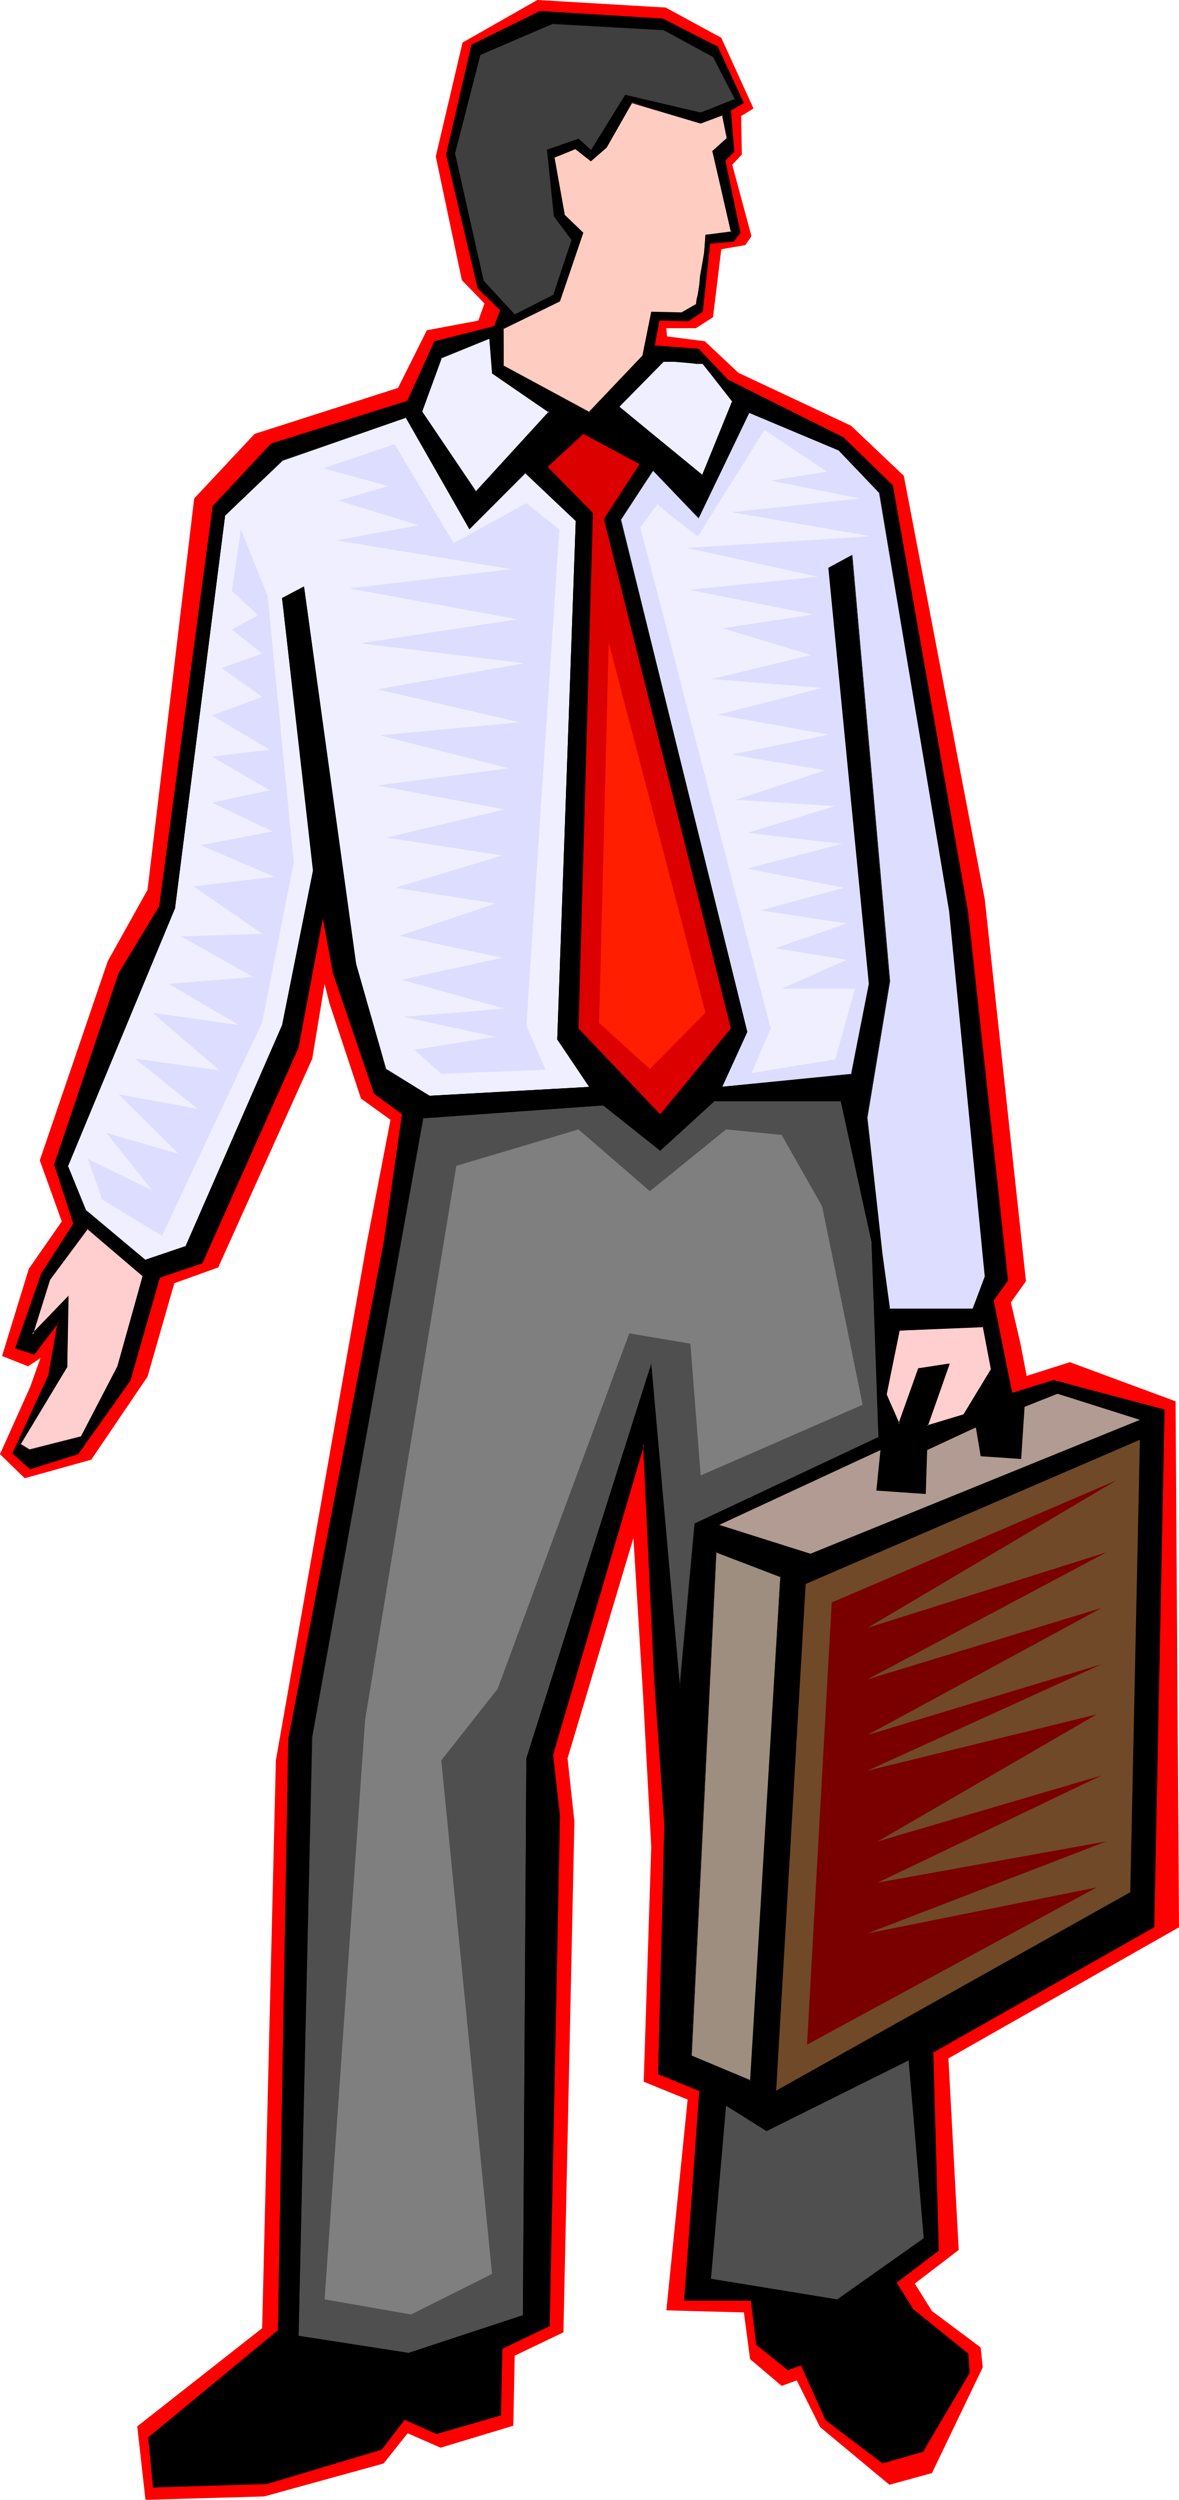
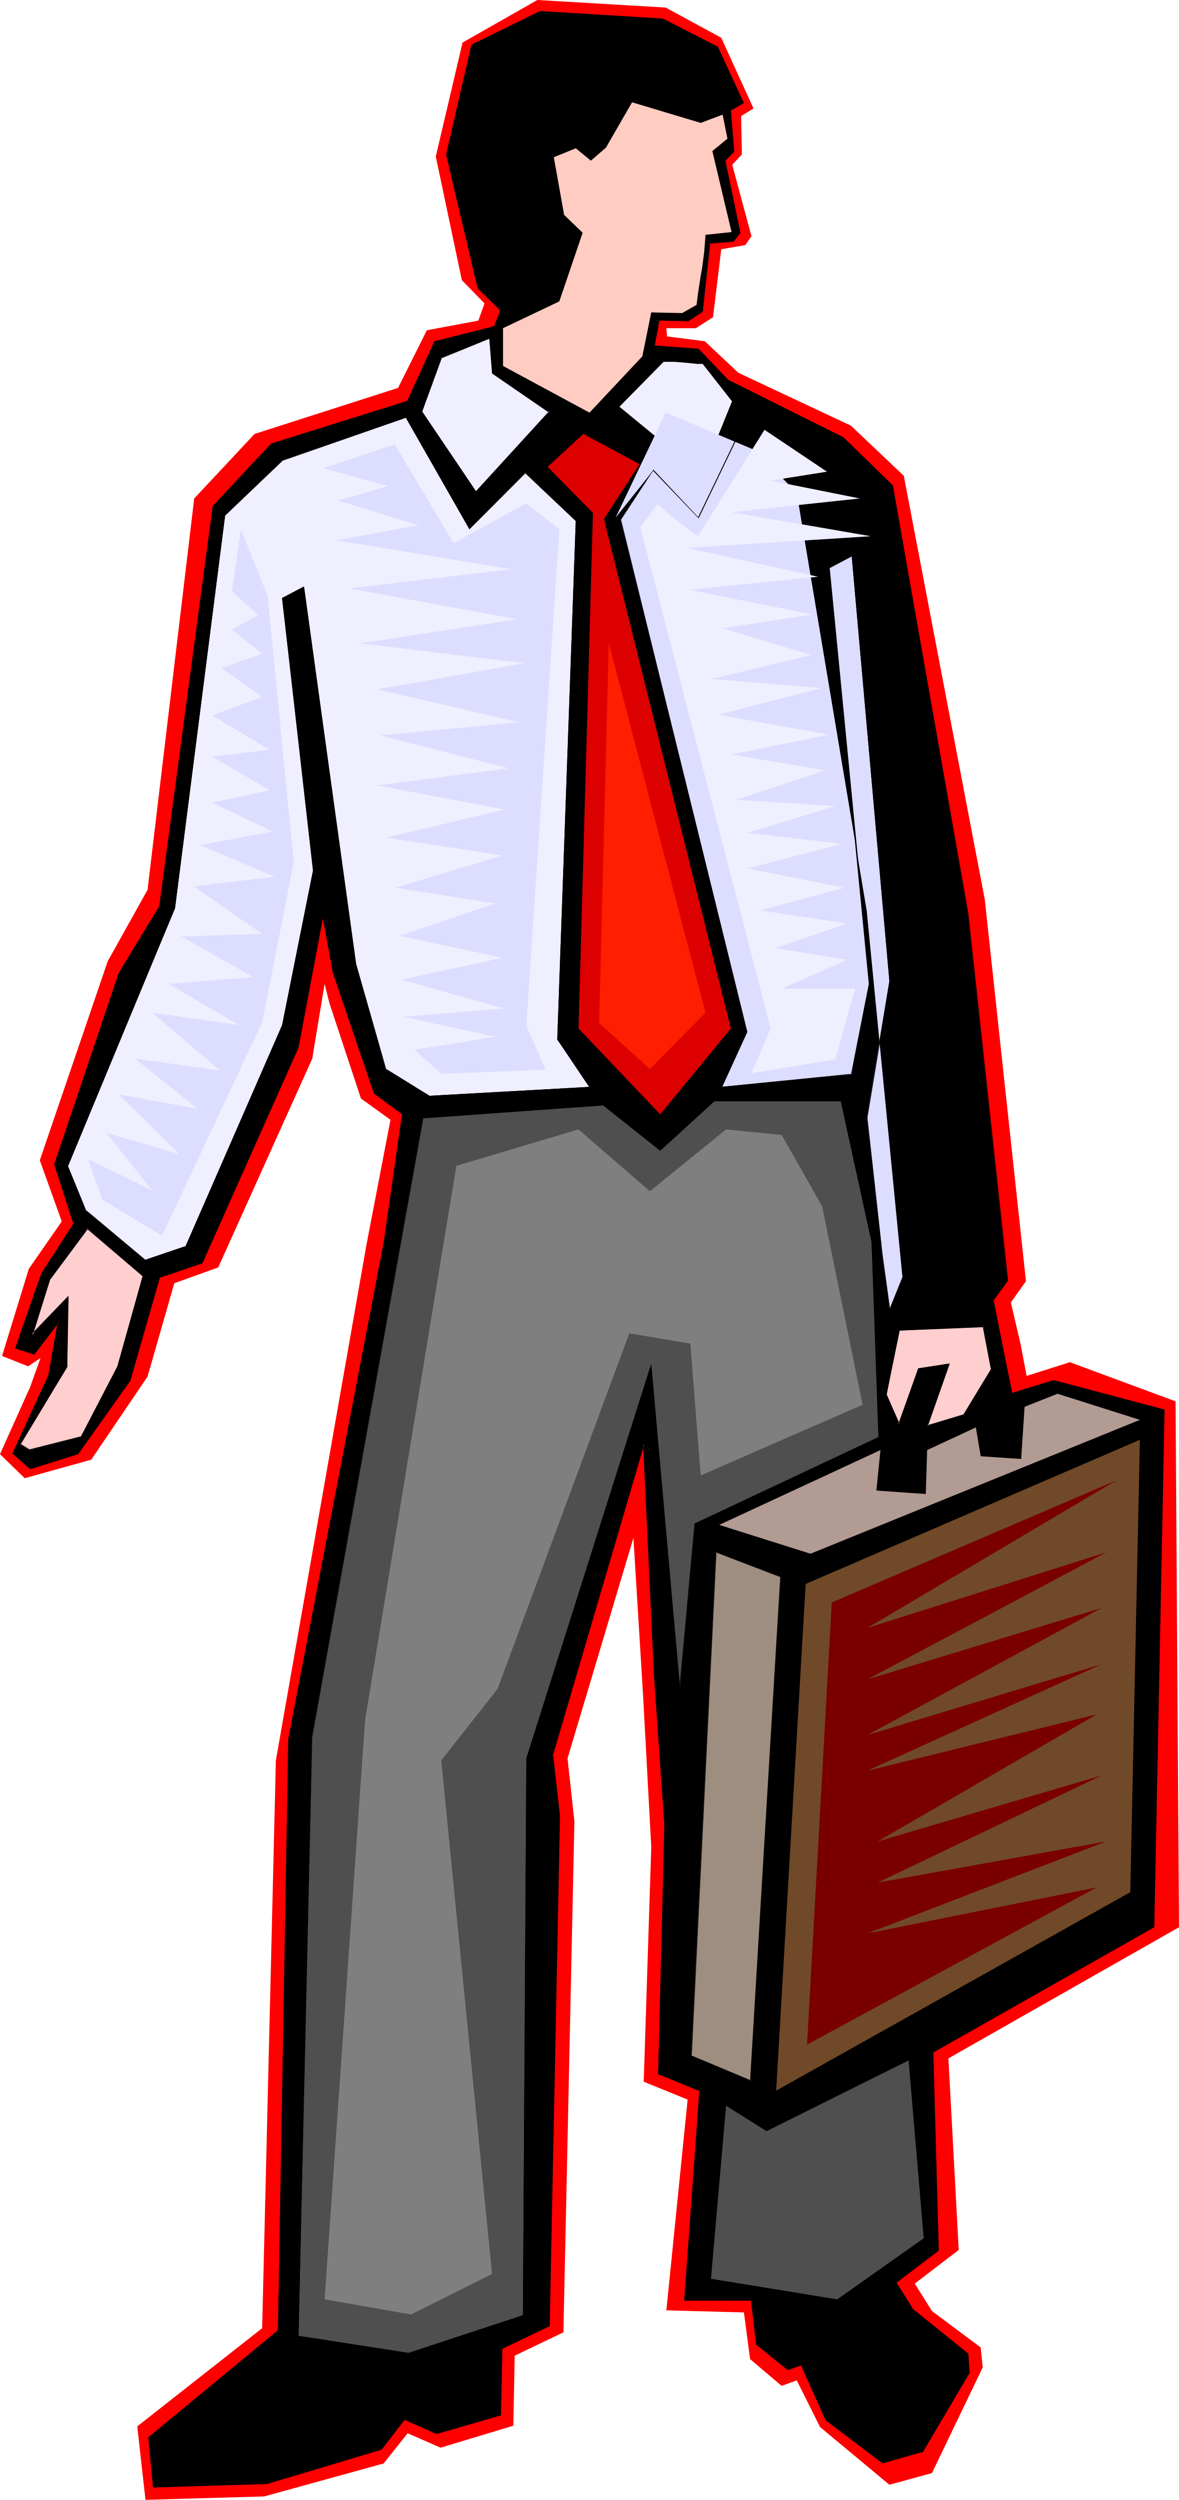
<svg xmlns="http://www.w3.org/2000/svg" xmlns:ns1="http://sodipodi.sourceforge.net/DTD/sodipodi-0.dtd" xmlns:ns2="http://www.inkscape.org/namespaces/inkscape" version="1.0" width="73.433mm" height="155.668mm" id="svg33" ns1:docname="Businessman 07.wmf">
  <ns1:namedview id="namedview33" pagecolor="#ffffff" bordercolor="#000000" borderopacity="0.25" ns2:showpageshadow="2" ns2:pageopacity="0.0" ns2:pagecheckerboard="0" ns2:deskcolor="#d1d1d1" ns2:document-units="mm" />
  <defs id="defs1">
    <pattern id="WMFhbasepattern" patternUnits="userSpaceOnUse" width="6" height="6" x="0" y="0" />
  </defs>
  <path style="fill:#ff0000;fill-opacity:1;fill-rule:evenodd;stroke:none" d="m 34.248,588.353 -1.939,-17.29 29.402,-23.108 3.231,-133.636 21.324,-121.355 5.654,-29.41 -6.947,-5.009 -7.431,-22.461 -1.131,-4.525 -2.908,17.613 -22.132,49.124 -10.339,3.717 -6.3,21.976 L 21.486,343.543 5.816,347.906 0,342.25 7.108,326.414 9.531,319.627 6.624,321.566 0.485,319.142 6.785,298.62 14.539,287.471 9.37,273.089 25.363,226.228 l 9.37,-16.805 10.985,-92.107 14.216,-15.19 33.764,-10.827 6.785,-13.574 12.116,-2.262 1.454,-4.04 -5.331,-5.494 L 102.584,36.843 108.884,10.019 126.493,0 l 30.21,1.778 13.085,7.11 7.593,16.644 -2.908,1.778 0.162,9.049 -2.262,2.424 4.523,16.805 -1.454,2.101 -5.654,0.97 -1.939,15.998 -4.039,2.585 h -6.947 l 0.162,1.939 8.885,1.131 7.916,7.433 26.494,12.443 12.439,11.796 19.063,99.702 9.693,89.845 -3.554,5.009 2.262,9.695 1.454,7.595 10.178,-3.232 24.879,9.211 0.808,123.779 -54.281,30.864 2.423,45.084 -10.339,7.918 4.039,6.464 11.47,8.564 0.485,4.686 -11.955,24.885 -10.016,2.747 -16.316,-13.574 -5.493,-10.988 -3.554,1.293 -7.431,-6.302 -1.454,-10.988 -18.255,-0.485 5.008,-49.608 -10.339,-4.201 1.777,-55.264 -1.939,-35.873 -2.262,-36.843 -15.509,51.871 1.615,14.866 -2.585,120.224 -11.47,5.494 -0.323,16.482 -17.124,5.171 -7.754,-3.393 -5.654,7.11 -28.11,7.756 z" id="path1" />
  <path style="fill:#000000;fill-opacity:1;fill-rule:evenodd;stroke:none" d="m 36.025,585.445 -0.969,-11.796 30.371,-25.047 2.585,-139.292 22.455,-116.83 4.2,-30.379 -6.462,-4.848 -9.693,-28.278 -2.585,-13.25 -5.654,30.702 -22.617,50.74 -10.178,3.555 -6.947,24.239 -12.278,17.29 -11.147,3.393 -4.039,-3.555 8.401,-18.098 2.262,-12.766 -5.654,7.433 -4.362,-1.454 6.139,-17.29 7.593,-11.796 -4.685,-14.058 15.347,-44.922 9.37,-15.674 12.601,-94.208 13.732,-14.705 31.987,-10.019 6.462,-14.058 14.055,-3.555 1.454,-3.878 -5.17,-5.171 -7.431,-31.51 5.977,-25.855 15.993,-7.756 28.756,1.778 13.085,6.464 5.977,13.25 -2.908,1.616 0.646,9.857 -2.1,2.101 3.554,16.967 -1.615,1.939 -5.493,0.485 -1.615,15.998 -3.393,2.262 -6.785,-0.162 -1.292,6.14 10.339,0.646 7.108,7.433 27.14,13.412 11.632,11.311 17.609,100.671 9.37,86.29 -3.393,4.848 3.069,14.705 1.454,7.11 9.693,-2.909 26.009,6.787 -2.423,121.84 -52.019,29.41 1.292,46.7 -9.854,7.595 3.716,5.979 13.085,10.665 0.323,4.525 -10.824,18.583 -9.531,2.585 -13.247,-10.18 -5.816,-12.927 -3.231,1.293 -7.431,-5.979 -1.131,-10.503 h -15.832 l 3.716,-49.285 -9.854,-4.04 1.615,-58.496 -2.423,-34.742 -2.585,-54.941 -21.486,73.201 1.615,14.382 -2.423,120.062 -10.985,5.171 -0.485,15.836 -15.024,4.363 -7.593,-3.393 -5.331,6.948 -26.979,8.08 z" id="path2" />
  <path style="fill:#000000;fill-opacity:1;fill-rule:evenodd;stroke:none" d="m 36.025,585.283 0.162,0.162 -0.969,-11.796 -0.162,0.162 30.533,-25.208 2.585,-139.292 22.455,-116.83 4.2,-30.541 -6.624,-4.686 h 0.162 l -9.693,-28.44 v 0.162 l -2.746,-13.735 -5.816,31.187 v 0 l -22.617,50.74 0.162,-0.162 -10.178,3.555 -6.947,24.239 -12.278,17.29 v 0 l -11.308,3.555 h 0.162 l -4.039,-3.717 0.162,0.162 8.401,-18.098 2.262,-13.25 -5.977,7.918 0.162,-0.162 -4.2,-1.293 v 0.162 l 6.139,-17.452 7.593,-11.796 -4.685,-14.058 v 0 l 15.347,-44.922 9.37,-15.674 12.601,-94.208 v 0 l 13.57,-14.705 v 0.162 l 32.148,-10.019 6.462,-14.22 -0.162,0.162 14.216,-3.717 1.454,-3.878 -5.331,-5.333 0.162,0.162 -7.593,-31.51 6.139,-25.855 v 0.162 l 15.832,-7.756 v 0 l 28.756,1.778 v 0 l 13.085,6.464 h -0.162 l 5.977,13.089 v -0.162 l -2.908,1.778 0.646,9.857 h 0.162 l -2.262,2.101 3.554,16.967 v -0.162 l -1.454,2.101 v 0 l -5.493,0.485 -1.777,15.998 v 0 l -3.231,2.262 v 0 l -6.947,-0.162 -1.292,6.302 10.501,0.646 v 0 l 7.108,7.272 26.979,13.574 v 0 l 11.632,11.15 v 0 l 17.77,100.671 9.37,86.29 v 0 l -3.554,4.848 3.069,14.705 1.454,7.272 9.854,-3.07 h -0.162 l 26.171,6.948 -0.162,-0.162 -2.423,121.84 0.162,-0.162 -52.18,29.571 1.292,46.7 0.162,-0.162 -10.016,7.756 3.716,6.14 13.247,10.665 -0.162,-0.162 0.485,4.525 v -0.162 l -10.985,18.583 h 0.162 l -9.693,2.747 h 0.162 L 194.667,569.447 v 0 l -5.977,-12.927 -3.393,1.131 h 0.162 l -7.27,-5.979 v 0.162 l -1.292,-10.503 h -15.832 0.162 l 3.716,-49.285 -9.854,-4.201 v 0.162 l 1.615,-58.496 -2.585,-34.742 -2.585,-55.587 -21.486,73.847 1.454,14.382 -2.423,120.062 0.162,-0.162 -11.147,5.332 -0.323,15.836 v -0.162 l -15.186,4.363 h 0.162 l -7.593,-3.393 -5.493,7.11 0.162,-0.162 -26.979,8.241 v 0 l -26.817,0.808 v 0.162 l 26.817,-0.808 26.979,-8.08 5.493,-7.11 h -0.162 l 7.593,3.393 15.186,-4.363 0.323,-15.836 v 0.162 l 11.147,-5.332 2.423,-120.062 -1.615,-14.382 v 0 l 21.486,-73.201 h -0.323 l 2.585,54.941 2.423,34.742 -1.454,58.658 9.854,4.04 -0.162,-0.162 -3.554,49.447 h 15.832 l -0.162,-0.162 1.292,10.503 7.431,5.979 3.231,-1.131 h -0.162 l 5.816,12.927 13.409,10.18 9.531,-2.747 10.985,-18.583 -0.323,-4.525 -13.247,-10.665 h 0.162 l -3.877,-6.14 v 0.162 l 10.016,-7.595 -1.292,-46.7 -0.162,0.162 52.18,-29.571 2.423,-121.84 -26.171,-6.948 -9.854,3.07 h 0.162 l -1.454,-7.11 -2.908,-14.705 v 0 l 3.393,-4.686 -9.37,-86.451 -17.77,-100.671 -11.632,-11.311 -27.14,-13.574 v 0 l -6.947,-7.272 -10.501,-0.808 0.162,0.162 1.131,-6.14 v 0.162 l 6.785,0.162 3.393,-2.262 1.777,-16.159 -0.162,0.162 5.654,-0.485 1.615,-2.101 -3.554,-16.967 -0.162,0.162 2.262,-2.262 -0.808,-9.857 v 0.162 l 3.069,-1.778 -6.139,-13.25 -12.924,-6.625 -28.917,-1.778 -16.155,7.918 -5.977,25.855 7.431,31.51 5.331,5.171 v 0 l -1.454,3.717 v 0 l -14.055,3.555 -6.462,14.22 V 94.369 L 63.812,104.388 50.08,119.093 37.479,213.462 v -0.162 l -9.531,15.674 -15.186,45.084 4.523,14.058 v -0.162 l -7.593,11.796 -6.139,17.613 4.523,1.454 5.816,-7.595 h -0.323 l -2.262,12.766 v -0.162 l -8.401,18.26 4.2,3.717 11.308,-3.555 12.278,-17.29 6.947,-24.239 v 0 l 10.016,-3.393 22.617,-50.74 5.816,-30.864 h -0.162 l 2.423,13.25 v 0 l 9.693,28.44 6.624,4.848 v -0.162 L 90.306,292.48 67.851,409.31 65.427,548.602 v -0.162 l -30.533,25.208 1.131,11.796 z" id="path3" />
-   <path style="fill:#3f3f3f;fill-opacity:1;fill-rule:evenodd;stroke:none" d="m 121.162,74.009 9.208,-4.525 4.362,-12.927 -4.2,-5.817 -1.615,-15.513 7.27,-2.424 2.908,2.585 8.077,-12.927 17.77,4.04 8.239,-3.07 -5.17,-10.18 -11.793,-6.302 -26.171,-1.454 -16.963,7.272 -6.139,23.269 6.947,30.218 z" id="path4" />
  <path style="fill:#000000;fill-opacity:1;fill-rule:evenodd;stroke:none" d="m 121.162,74.17 9.37,-4.686 4.2,-12.927 -4.2,-5.817 v 0 l -1.454,-15.513 -0.162,0.162 7.27,-2.424 h -0.162 l 3.069,2.747 8.239,-13.25 h -0.162 l 17.77,4.201 8.239,-3.232 -5.17,-10.18 -11.793,-6.302 -26.171,-1.454 -17.124,7.272 -6.139,23.269 6.947,30.218 7.431,7.918 v -0.162 l -7.27,-7.918 v 0.162 l -6.785,-30.218 v 0.162 l 5.977,-23.269 v 0 l 16.963,-7.272 v 0 l 26.171,1.454 v 0 l 11.632,6.302 v 0 l 5.17,10.019 v -0.162 l -8.077,3.232 v 0 l -17.77,-4.201 -8.077,13.089 h 0.162 l -3.069,-2.747 -7.431,2.585 1.615,15.674 4.2,5.656 V 56.395 l -4.362,13.089 0.162,-0.162 -9.208,4.686 v 0 z" id="path5" />
  <path style="fill:#ffccc1;fill-opacity:1;fill-rule:evenodd;stroke:none" d="M 138.771,97.116 118.416,86.128 v -8.888 l 13.247,-6.302 5.493,-16.159 -4.362,-4.201 -2.423,-13.574 5.17,-2.101 3.554,2.909 3.554,-3.07 6.139,-10.665 16.155,4.848 5.17,-1.939 1.131,5.656 -3.554,2.909 4.523,19.068 -6.139,0.646 -0.162,2.262 -0.162,1.939 -0.485,3.717 -0.323,1.778 -0.323,2.101 -0.323,2.101 -0.162,1.293 -0.162,1.293 -3.393,1.939 -7.27,-0.162 -2.1,10.342 z" id="path6" />
-   <path style="fill:#000000;fill-opacity:1;fill-rule:evenodd;stroke:none" d="m 138.609,96.955 h 0.162 l -20.355,-10.988 0.162,0.162 v -8.888 0.162 l 13.247,-6.464 5.493,-16.159 -4.523,-4.363 0.162,0.162 -2.423,-13.574 -0.162,0.162 5.17,-2.101 h -0.162 l 3.716,2.909 3.716,-3.232 5.977,-10.503 h -0.162 l 16.316,4.848 5.17,-1.939 -0.162,-0.162 1.131,5.656 v -0.162 l -3.393,3.07 4.362,19.068 0.162,-0.162 -6.139,0.808 -0.162,2.262 -0.162,1.939 -0.646,3.717 -0.323,1.778 -0.162,2.101 -0.323,2.101 -0.323,1.293 -0.162,1.293 v -0.162 l -3.393,1.939 h 0.162 l -7.27,-0.162 -2.1,10.503 v -0.162 l -12.601,13.25 0.162,0.162 12.601,-13.25 2.1,-10.342 -0.162,0.162 7.27,0.162 3.393,-2.101 0.323,-1.293 0.162,-1.293 0.323,-2.101 0.323,-2.101 0.323,-1.778 0.485,-3.717 0.162,-1.939 0.162,-2.262 -0.162,0.162 6.3,-0.808 -4.523,-19.068 v 0.162 l 3.393,-3.07 -1.131,-5.817 -5.17,1.939 h 0.162 l -16.478,-4.686 -6.139,10.503 h 0.162 l -3.716,3.07 h 0.162 l -3.554,-2.909 -5.331,2.101 2.423,13.735 4.523,4.363 -0.162,-0.162 -5.331,16.159 V 70.777 l -13.247,6.464 -0.162,8.888 20.517,10.988 z" id="path7" />
  <path style="fill:#efefff;fill-opacity:1;fill-rule:evenodd;stroke:none" d="M 115.185,79.664 103.876,84.189 99.353,96.955 112.115,115.861 129.401,96.955 115.992,87.906 Z" id="path8" />
  <path style="fill:#000000;fill-opacity:1;fill-rule:evenodd;stroke:none" d="m 115.346,79.503 -11.47,4.686 -4.685,12.766 12.924,19.068 17.447,-19.068 -13.57,-9.211 0.162,0.162 -0.808,-8.403 -0.162,0.162 0.646,8.241 13.409,9.211 V 96.793 l -17.286,18.906 h 0.162 L 99.353,96.793 v 0.162 l 4.685,-12.766 -0.162,0.162 11.47,-4.686 h -0.162 z" id="path9" />
  <path style="fill:#efefff;fill-opacity:1;fill-rule:evenodd;stroke:none" d="m 156.056,84.997 -10.339,10.665 19.709,16.321 6.947,-17.613 -6.947,-8.726 v 0 l -0.323,-0.162 h -0.485 -0.646 l -1.454,-0.162 -3.554,-0.162 -0.808,-0.162 h -0.646 -1.292 z" id="path10" />
  <path style="fill:#000000;fill-opacity:1;fill-rule:evenodd;stroke:none" d="m 156.056,84.997 -10.501,10.665 19.871,16.482 7.108,-17.775 -6.947,-8.888 h -0.162 -0.323 -0.485 l -0.646,-0.162 -1.454,-0.162 -3.554,-0.162 h -0.808 l -0.646,-0.162 h -1.454 v 0.162 l 0.162,0.162 v -0.162 0.162 h 1.292 0.646 0.808 l 3.554,0.323 1.454,0.162 h 0.646 0.485 0.323 v 0 0 l 6.947,8.888 v -0.162 l -7.108,17.452 h 0.162 l -19.709,-16.159 v 0.162 l 10.501,-10.665 z" id="path11" />
  <path style="fill:#efefff;fill-opacity:1;fill-rule:evenodd;stroke:none" d="m 95.637,98.247 -29.079,10.019 -13.57,13.089 -11.793,92.43 -25.363,60.597 4.362,10.665 14.055,11.635 9.37,-3.232 22.94,-52.194 7.27,-36.358 -7.431,-64.152 5.17,-2.585 12.116,88.714 7.108,24.885 10.339,6.14 37.803,-2.101 -7.754,-11.15 4.362,-122.163 -11.793,-11.311 -13.247,13.25 z" id="path12" />
  <path style="fill:#000000;fill-opacity:1;fill-rule:evenodd;stroke:none" d="M 95.799,98.086 66.558,108.266 52.827,121.355 41.033,213.785 v 0 l -25.363,60.597 4.523,10.665 14.055,11.796 9.531,-3.393 22.94,-52.194 7.27,-36.358 -7.431,-64.152 v 0.162 l 5.008,-2.747 H 71.405 l 12.116,88.714 v 0 l 7.27,24.885 10.339,6.302 37.964,-2.101 -7.754,-11.473 v 0.162 l 4.362,-122.163 -11.955,-11.311 -13.247,13.089 h 0.162 L 95.799,98.086 95.476,98.247 l 15.024,26.339 13.247,-13.25 h -0.162 l 11.955,11.311 v -0.162 l -4.362,122.163 7.593,11.311 0.162,-0.162 -37.803,2.101 v 0 l -10.178,-6.302 v 0.162 l -7.108,-24.885 v 0 l -12.278,-88.875 -5.17,2.747 7.27,64.152 -7.27,36.358 v 0 l -22.778,52.194 v -0.162 l -9.531,3.232 h 0.162 L 20.355,284.885 v 0.162 l -4.362,-10.665 v 0.162 L 41.195,213.785 52.988,121.355 v 0 l 13.57,-12.927 v 0 L 95.799,98.247 h -0.323 z" id="path13" />
-   <path style="fill:#ddddff;fill-opacity:1;fill-rule:evenodd;stroke:none" d="m 153.795,110.69 -7.754,11.635 29.725,120.547 -5.977,12.927 30.694,-2.909 4.2,-21.33 -9.531,-97.924 5.331,-2.909 8.885,100.186 -5.331,32.157 3.554,32.157 1.777,12.927 h 19.547 l 3.069,-7.595 -8.401,-86.128 -16.478,-98.409 -9.693,-10.019 -21.163,-8.888 -11.793,24.723 z" id="path14" />
+   <path style="fill:#ddddff;fill-opacity:1;fill-rule:evenodd;stroke:none" d="m 153.795,110.69 -7.754,11.635 29.725,120.547 -5.977,12.927 30.694,-2.909 4.2,-21.33 -9.531,-97.924 5.331,-2.909 8.885,100.186 -5.331,32.157 3.554,32.157 1.777,12.927 l 3.069,-7.595 -8.401,-86.128 -16.478,-98.409 -9.693,-10.019 -21.163,-8.888 -11.793,24.723 z" id="path14" />
  <path style="fill:#000000;fill-opacity:1;fill-rule:evenodd;stroke:none" d="m 153.795,110.528 -7.754,11.796 29.563,120.547 v -0.162 l -5.977,13.25 30.856,-3.07 4.362,-21.33 -9.531,-97.924 -0.162,0.162 5.493,-2.909 -0.162,-0.162 8.885,100.186 -5.331,32.157 3.393,32.157 1.939,13.089 h 19.709 l 3.069,-7.756 -8.401,-86.128 -16.64,-98.409 -9.531,-10.18 -21.324,-8.888 -11.955,24.885 h 0.162 l -10.662,-11.311 -0.162,0.162 10.824,11.311 11.955,-24.885 h -0.162 l 21.163,8.888 v 0 l 9.531,10.019 v 0 l 16.478,98.409 8.401,86.128 v -0.162 l -2.908,7.756 v -0.162 h -19.547 l 0.162,0.162 -1.777,-12.927 -3.554,-32.157 5.331,-32.157 -8.885,-100.348 -5.654,3.07 9.531,97.924 -4.2,21.33 0.162,-0.162 -30.694,3.07 0.162,0.162 5.977,-13.089 -29.725,-120.547 v 0 l 7.593,-11.635 h -0.162 z" id="path15" />
  <path style="fill:#9e8e7f;fill-opacity:1;fill-rule:evenodd;stroke:none" d="m 162.68,483.804 14.055,5.979 7.108,-118.769 -15.347,-5.817 z" id="path16" />
  <path style="fill:#000000;fill-opacity:1;fill-rule:evenodd;stroke:none" d="m 162.68,483.965 14.216,5.979 6.947,-118.931 -15.347,-5.979 -5.816,118.931 0.162,-0.162 5.816,-118.608 -0.162,0.162 15.186,5.817 v -0.162 l -7.108,118.769 0.162,-0.162 -13.893,-5.817 v 0 z" id="path17" />
  <path style="fill:#704928;fill-opacity:1;fill-rule:evenodd;stroke:none" d="m 182.712,492.045 6.947,-119.254 78.674,-33.934 -2.262,106.489 z" id="path18" />
  <path style="fill:#4f4f4f;fill-opacity:1;fill-rule:evenodd;stroke:none" d="m 99.514,263.07 -26.171,145.755 -3.069,141.069 26.009,4.04 26.817,-8.888 0.808,-131.212 29.24,-92.269 6.947,75.786 3.554,-38.782 43.295,-20.199 -1.777,-46.053 -7.27,-33.288 h -29.564 l -12.924,11.796 -13.409,-10.665 z" id="path19" />
  <path style="fill:#000000;fill-opacity:1;fill-rule:evenodd;stroke:none" d="m 99.514,263.07 -26.171,145.755 -3.231,141.069 26.171,4.201 26.979,-9.049 0.808,-131.212 v 0 l 29.24,-92.269 h -0.323 l 6.947,75.786 h 0.162 l 3.554,-38.782 v 0.162 l 43.457,-20.36 -1.777,-46.053 -7.27,-33.449 h -29.887 l -12.924,11.796 h 0.162 l -13.409,-10.665 -42.487,3.07 v 0.162 l 42.487,-3.07 v 0 l 13.409,10.665 12.924,-11.796 v 0.162 h 29.564 v -0.162 l 7.27,33.288 1.615,46.053 v -0.162 l -43.295,20.36 -3.554,38.782 h 0.162 l -6.785,-76.433 -29.402,92.915 -0.808,131.212 v -0.162 l -26.979,8.888 h 0.162 l -26.009,-4.04 v 0.162 l 3.231,-141.069 26.171,-145.755 -0.162,0.162 z" id="path20" />
  <path style="fill:#4f4f4f;fill-opacity:1;fill-rule:evenodd;stroke:none" d="m 170.919,495.6 -3.554,40.721 29.725,4.848 20.355,-14.382 -3.554,-41.852 -33.441,16.644 z" id="path21" />
  <path style="fill:#ffcece;fill-opacity:1;fill-rule:evenodd;stroke:none" d="m 7.593,314.133 4.039,-12.927 8.885,-12.119 13.085,11.15 -5.816,21.33 -8.724,16.644 -12.116,3.07 -2.262,-1.293 11.147,-18.26 0.162,-16.482 z" id="path22" />
  <path style="fill:#000000;fill-opacity:1;fill-rule:evenodd;stroke:none" d="m 7.431,313.972 0.323,0.162 4.039,-12.927 8.885,-11.958 h -0.162 l 13.085,11.15 v -0.162 l -5.977,21.33 -8.562,16.482 v 0 l -12.116,3.07 v 0 l -2.1,-1.293 v 0.162 l 10.985,-18.26 0.323,-16.805 -8.724,9.049 -0.162,0.485 8.885,-9.211 h -0.162 l -0.323,16.482 v -0.162 l -10.985,18.421 2.262,1.293 12.278,-3.07 8.724,-16.644 5.816,-21.33 -13.247,-11.15 -8.885,11.958 -4.362,13.412 z" id="path23" />
  <path style="fill:#ffcece;fill-opacity:1;fill-rule:evenodd;stroke:none" d="m 211.629,313.164 -2.908,15.028 2.908,6.948 4.523,-13.089 7.27,-1.131 -5.17,14.705 8.562,-2.585 6.624,-10.665 -1.939,-10.18 z" id="path24" />
  <path style="fill:#000000;fill-opacity:1;fill-rule:evenodd;stroke:none" d="m 211.468,313.002 -2.908,15.19 3.069,7.272 4.685,-13.25 h -0.162 l 7.27,-1.131 -0.162,-0.162 -5.17,14.866 8.885,-2.585 6.624,-10.827 -2.1,-10.342 -20.032,0.97 0.162,0.162 19.871,-0.808 -0.162,-0.162 1.939,10.18 v -0.162 l -6.462,10.665 v 0 l -8.562,2.585 0.162,0.162 5.17,-14.705 -7.431,1.131 -4.685,13.089 h 0.323 l -3.069,-6.948 v 0 l 3.069,-15.028 h -0.162 z" id="path25" />
  <path style="fill:#b29b93;fill-opacity:1;fill-rule:evenodd;stroke:none" d="m 169.304,358.894 37.964,-17.613 -0.969,9.534 11.632,0.808 0.323,-10.342 11.47,-5.333 1.131,6.787 9.531,0.646 0.808,-12.281 7.754,-3.07 19.386,6.14 -77.544,31.51 z" id="path26" />
  <path style="fill:#dd0000;fill-opacity:1;fill-rule:evenodd;stroke:none" d="m 139.578,120.709 -10.662,-10.827 8.401,-7.756 13.247,7.11 -8.401,12.927 29.887,119.901 -16.64,20.199 -19.224,-20.199 z" id="path27" />
  <path style="fill:#ddddff;fill-opacity:1;fill-rule:evenodd;stroke:none" d="m 76.09,110.205 16.801,-5.656 13.893,23.269 17.124,-9.372 7.754,6.14 -7.754,116.83 4.523,10.342 -24.555,0.97 -6.3,-5.656 19.063,-3.07 -21.648,-4.686 23.748,-1.939 -24.232,-6.787 23.748,-5.171 -24.232,-5.171 22.617,-7.595 -23.586,-3.717 25.202,-7.595 -27.302,-4.201 27.786,-6.625 -29.887,-5.656 30.856,-4.04 -30.21,-7.756 32.794,-3.07 -33.441,-7.756 34.572,-6.14 -38.61,-4.686 36.995,-5.656 -39.58,-7.272 38.126,-4.525 -41.195,-6.787 19.386,-3.555 -18.901,-5.817 11.793,-3.393 z" id="path28" />
  <path style="fill:#efefff;fill-opacity:1;fill-rule:evenodd;stroke:none" d="m 154.926,118.446 -4.2,5.656 30.694,117.962 -4.523,10.503 19.709,-3.232 4.685,-16.644 h -17.286 l 15.347,-6.787 -16.801,-2.747 16.801,-5.817 -20.355,-3.07 19.709,-5.332 -22.778,-4.525 22.294,-5.817 -22.294,-2.585 20.678,-6.302 -23.425,-1.454 21.001,-6.948 -21.971,-3.717 22.94,-4.686 -26.171,-4.686 24.555,-6.302 -26.009,-2.101 23.425,-5.656 -20.84,-6.302 21.324,-3.232 -29.24,-5.817 30.371,-3.07 -30.856,-6.787 43.295,-2.747 -32.794,-5.656 30.21,-3.232 -21.001,-4.201 13.247,-2.101 -14.701,-9.857 -15.67,25.047 v 0 l -0.485,-0.323 -0.485,-0.323 -0.646,-0.485 -0.808,-0.646 -0.808,-0.646 -1.939,-1.454 -1.777,-1.454 -0.808,-0.646 -0.646,-0.646 -0.646,-0.485 -0.323,-0.323 -0.162,-0.323 z" id="path29" />
  <path style="fill:#ddddff;fill-opacity:1;fill-rule:evenodd;stroke:none" d="m 56.704,124.587 6.3,15.674 6.139,62.697 -7.431,37.651 -23.586,50.255 -14.055,-8.564 -3.393,-9.534 15.186,7.433 -10.824,-13.574 17.124,5.009 -14.216,-14.058 18.578,3.393 -14.701,-11.796 19.871,2.747 -15.832,-13.574 20.355,2.909 -16.478,-9.695 19.871,-1.616 -16.963,-9.534 19.063,-0.646 -16.155,-11.15 19.063,-2.262 -17.447,-7.433 16.963,-3.232 -14.216,-6.787 13.57,-2.909 -13.57,-7.918 13.57,-1.616 -13.57,-8.08 11.793,-4.363 -9.531,-6.787 9.531,-3.393 -7.108,-5.656 6.139,-3.393 -6.139,-5.656 z" id="path30" />
  <path style="fill:#7f7f7f;fill-opacity:1;fill-rule:evenodd;stroke:none" d="m 107.43,274.382 -21.486,130.404 -9.531,136.383 20.355,3.555 19.063,-9.534 -11.955,-120.87 13.247,-16.805 31.017,-83.704 14.378,2.424 2.423,31.025 38.126,-16.644 -9.531,-46.7 -9.531,-16.805 -13.085,-1.293 -17.932,14.543 -16.801,-14.543 z" id="path31" />
  <path style="fill:#7a0000;fill-opacity:1;fill-rule:evenodd;stroke:none" d="m 195.798,377.154 67.043,-28.763 -58.642,34.742 56.219,-17.775 -56.219,29.894 55.088,-16.805 -55.088,29.894 55.088,-16.644 -55.088,25.047 53.957,-13.25 -51.534,29.894 52.665,-15.513 -52.665,25.208 53.796,-9.695 -56.219,21.653 53.957,-10.827 -68.174,37.004 z" id="path32" />
  <path style="fill:#ff1e00;fill-opacity:1;fill-rule:evenodd;stroke:none" d="m 143.294,151.249 -2.262,89.521 11.955,10.827 13.085,-13.25 z" id="path33" />
</svg>